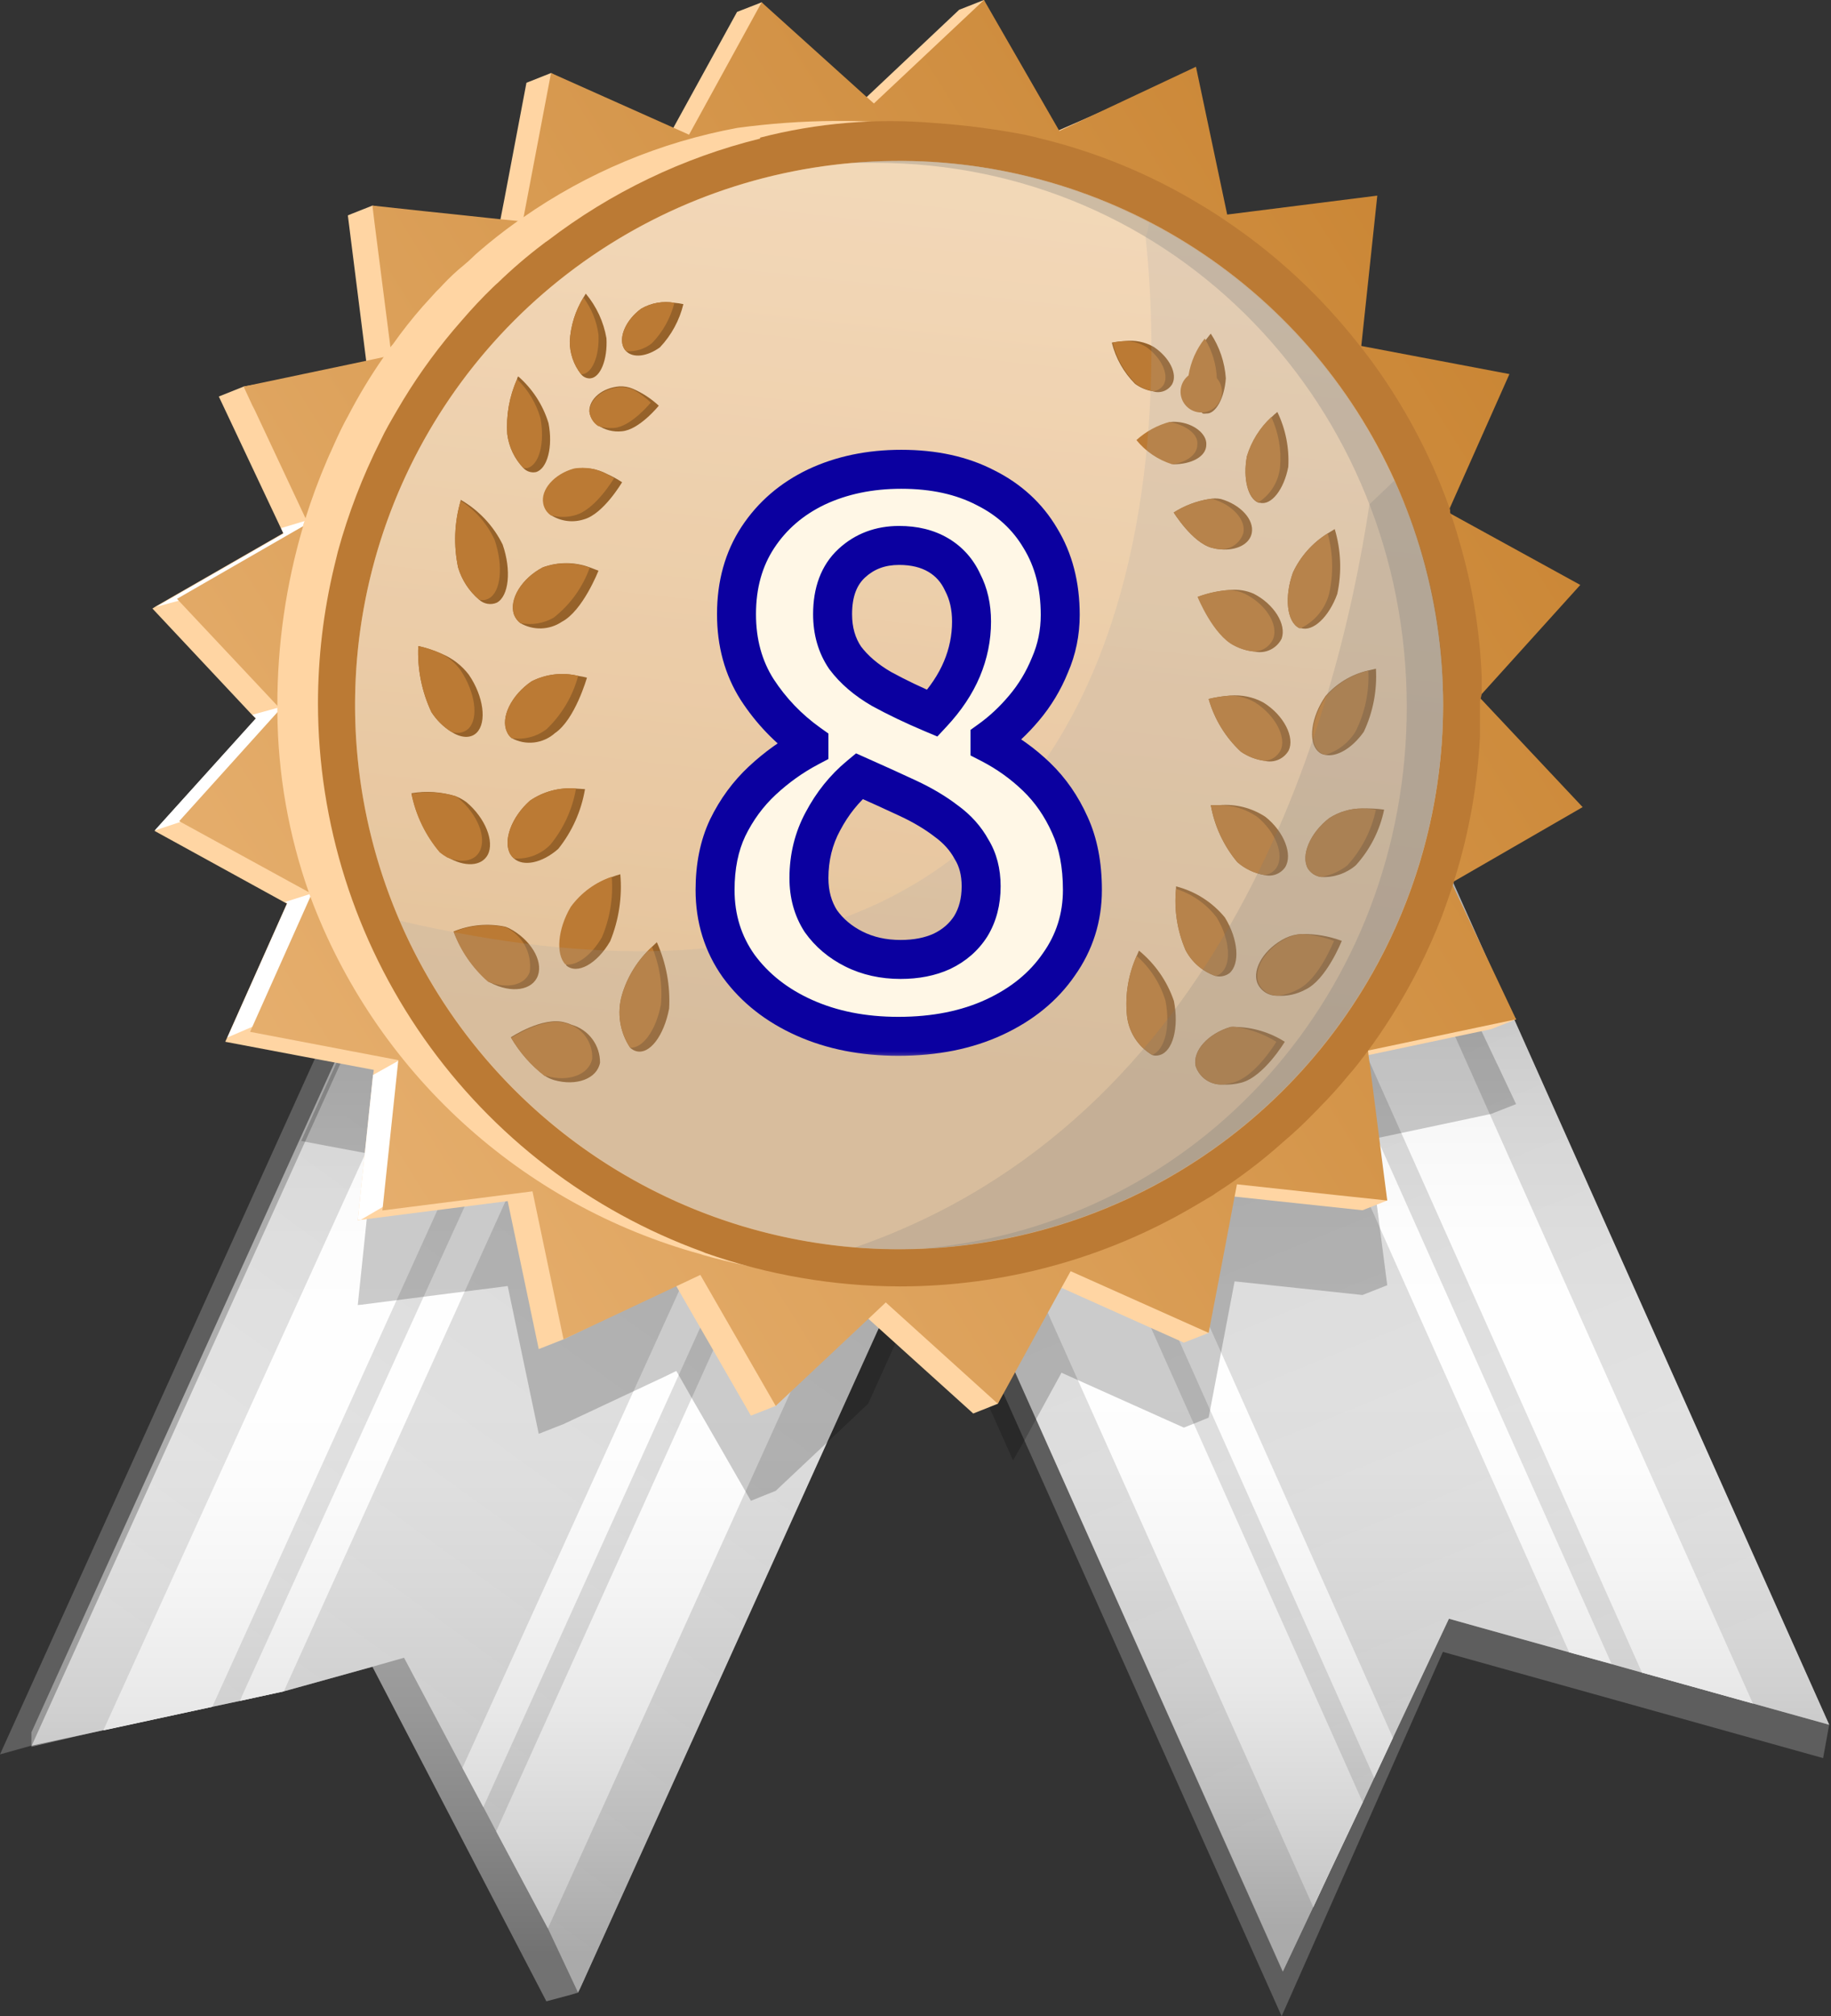
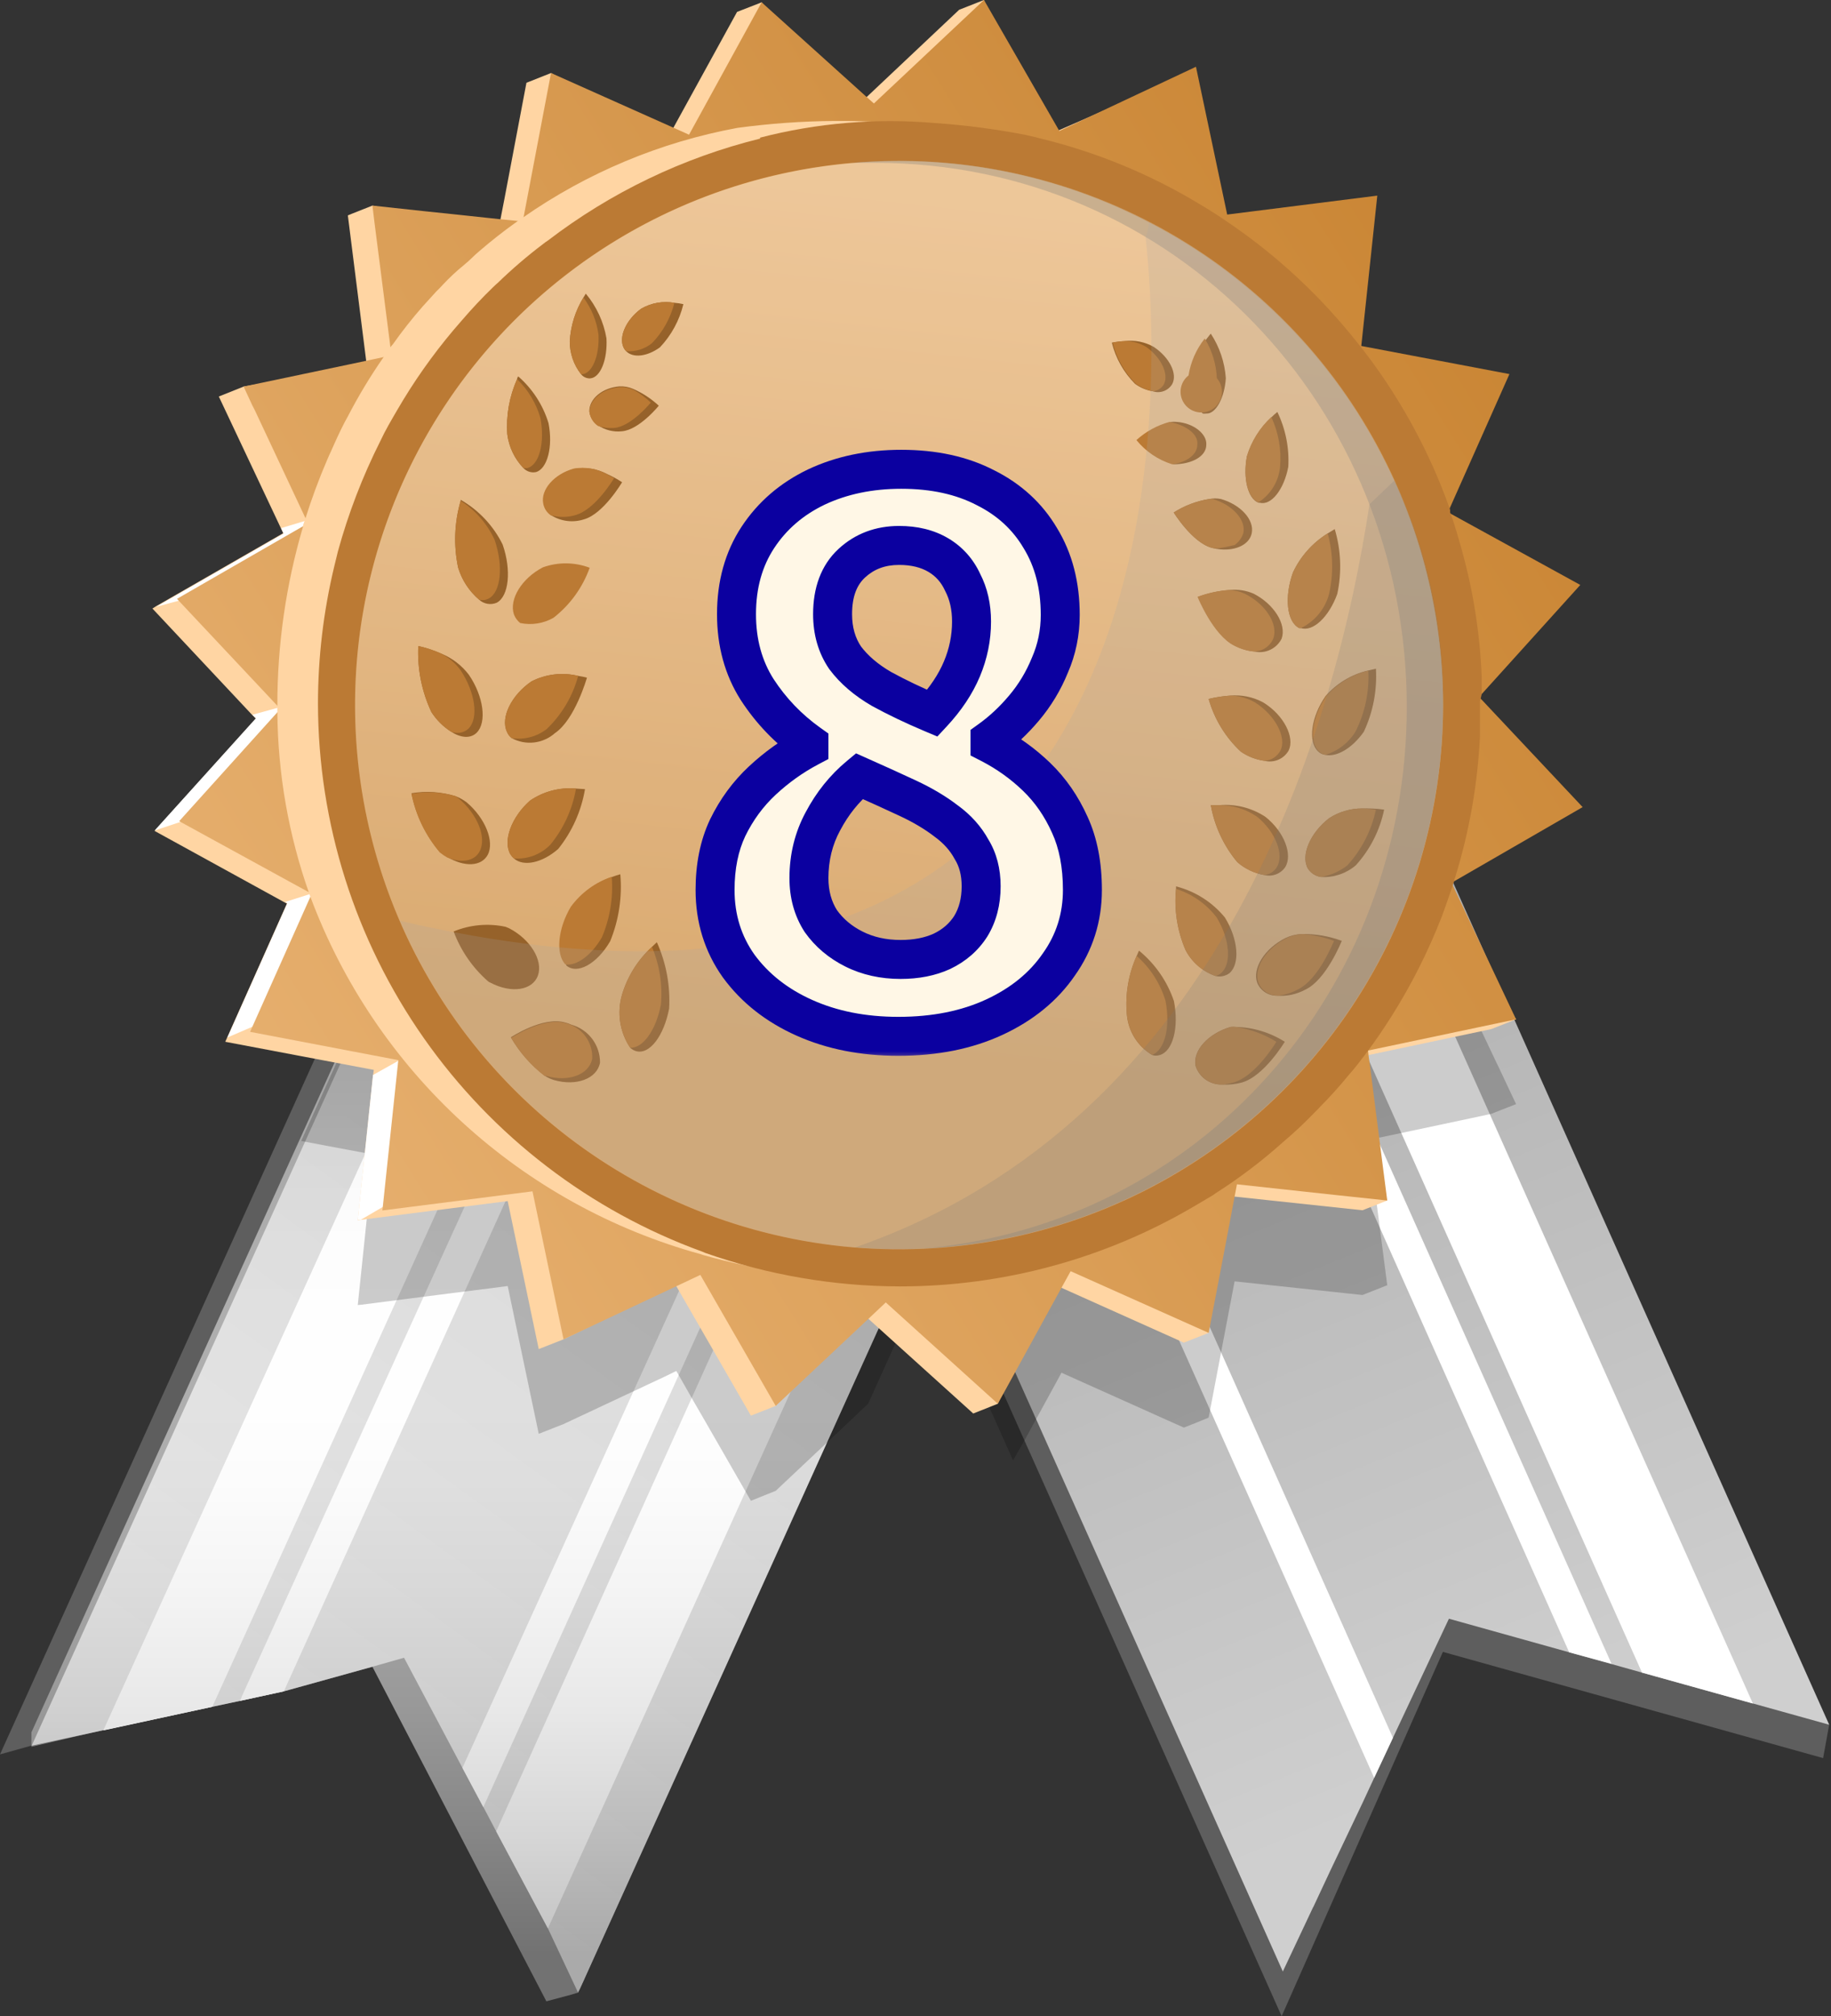
<svg xmlns="http://www.w3.org/2000/svg" width="109" height="120" viewBox="0 0 109 120" fill="none">
  <rect x="0" y="0" width="109" height="120" fill="#333333" stroke="none" />
  <g clip-path="url(#clip0_8_10760)">
    <path d="M65.525 46.212V46.224L65.293 46.735L62.76 52.754L61.04 56.81V56.821L60.436 58.262L59.192 61.179L58.135 63.677L55.718 69.29L34.709 117.954L34.511 118.384L34.419 118.593H34.407L34.023 118.709L32.524 119.105L22.171 99.199L22.159 99.188L17.023 100.385L14.397 100.989L12.736 101.372L6.193 102.883L1.894 103.882L1.871 103.894L0 104.417L23.74 51.976L29.712 38.775L32.989 31.524H33.001L34.058 32.001L34.372 32.14L37.66 33.639L42.46 35.801L43.773 36.393L45.597 37.218L56.229 42.029L58.042 42.842H58.054L59.158 43.342H59.169L60.215 43.818L60.227 43.83H60.238L62.248 44.736H62.26L63.968 45.503L65.525 46.212Z" fill="#5E5E5E" />
    <path d="M67.408 45.69L67.059 46.48L66.769 47.107L66.374 47.967L63.48 54.358V54.37L61.702 58.286V58.309L61.075 59.703L60.354 61.272L57.484 67.617L34.709 117.955L34.511 118.385L34.407 118.582L32.617 114.771L29.538 108.996L28.771 107.543L27.528 105.219L24.053 98.665L22.171 99.2L16.895 100.664L14.281 101.233L12.643 101.582L6.147 102.976L5.357 103.151L1.894 103.894V103.883L25.262 52.267H25.273L30.503 40.693L34.372 32.141L34.883 31.002L38.183 32.501L42.971 34.662L44.284 35.255L46.12 36.08L56.74 40.879L58.565 41.716L59.669 42.204H59.68L61.737 43.145H61.749L63.759 44.051H63.771L64.468 44.365L64.851 44.539L66.525 45.295L67.199 45.597L67.408 45.69Z" fill="url(#paint0_linear_8_10760)" />
    <path d="M42.971 34.662L42.459 35.801L12.735 101.373L12.712 101.419L12.642 101.582L6.158 102.988V102.965L6.193 102.895L37.66 33.64L38.183 32.501L42.971 34.662Z" fill="white" />
    <path d="M64.468 44.376L32.617 114.77L29.538 108.995L59.68 42.203L64.468 44.376Z" fill="white" />
    <path d="M58.565 41.704L28.771 107.555L27.528 105.219L56.752 40.891L58.565 41.704Z" fill="white" />
    <path d="M46.12 36.08L45.597 37.219L17.023 100.385V100.397L16.895 100.664L14.281 101.233L14.374 101.036L14.385 100.989L43.772 36.394L44.284 35.255L46.12 36.08Z" fill="white" />
    <path style="mix-blend-mode:multiply" opacity="0.5" d="M67.384 44.9L67.198 45.597L66.989 46.34L66.769 47.107L66.373 47.967L63.48 54.358V54.37L61.702 58.286V58.309L61.075 59.703L60.354 61.272L57.496 67.605L57.484 67.617L34.709 117.955L34.511 118.385L34.418 118.594H34.407L34.023 118.71L32.524 119.117V119.105L22.171 99.2L16.895 100.664L14.281 101.234L12.642 101.582L6.147 102.977L5.357 103.151L1.871 103.964V103.104L24.913 52.197L34.058 32.001L34.86 30.212L62.62 42.75L64.421 43.563L64.642 43.656L66.083 44.319L67.384 44.9Z" fill="url(#paint1_linear_8_10760)" />
    <path d="M108.891 102.651L108.531 104.638L85.895 98.316L76.297 119.999L54.556 71.346L49.513 60.063L48.874 58.622L48.827 58.529L47.758 56.124L44.9 49.721L44.226 48.222L44.156 48.048L44.342 47.955L45.19 47.572H45.202L46.027 47.2L48.142 46.247L50.687 45.097H50.698H50.71L52.197 44.411H52.209L52.929 44.086L53.08 44.016L54.033 43.586L55.869 42.761L66.49 37.962L68.314 37.137L69.639 36.544L74.415 34.383L76.68 33.36L80.689 41.994L83.35 47.711L83.42 47.85L84.478 50.151L108.891 102.651Z" fill="#5E5E5E" />
    <path d="M108.891 102.651L104.348 101.385H104.336L97.748 99.549L95.923 99.037L93.413 98.34L86.255 96.342L82.921 103.43L81.805 105.812L81.131 107.264L79.191 111.343L78.18 113.504L78.168 113.516L76.367 117.339L58.867 78.168L55.265 70.104L51.488 61.679L50.14 58.669V58.658L49.478 57.182V57.17L49.443 57.089V57.078L48.386 54.73L45.527 48.328V48.316L45.19 47.572L44.853 46.829V46.817L44.516 46.062H44.528L45.376 45.678L45.388 45.667L47.061 44.923L47.468 44.737L48.665 44.191H48.676L50.175 43.505H50.187L51.058 43.11L52.244 42.564L53.359 42.076L55.195 41.239L65.816 36.44L67.64 35.627V35.615L68.965 35.023L73.741 32.873L77.052 31.374L81.584 41.483L81.875 42.157L108.891 102.651Z" fill="url(#paint2_linear_8_10760)" />
    <path d="M104.348 101.385H104.336L97.748 99.549L76.576 52.093L69.639 36.545L68.965 35.023L73.741 32.861V32.873L74.415 34.383L81.84 50.977L104.348 101.385Z" fill="white" />
-     <path d="M81.119 107.264L79.191 111.342L78.18 113.504L57.205 66.559L51.918 54.718L51.198 53.114L51.175 53.045L50.175 50.79L48.142 46.247L47.468 44.736L48.665 44.19H48.676L50.175 43.505H50.187L51.058 43.11L52.244 42.563L52.859 43.923L52.929 44.086L53.289 44.899L54.812 48.327L64.096 69.115L81.119 107.264Z" fill="white" />
    <path d="M82.921 103.43L81.805 105.812L65.433 69.116L55.498 46.84L55.428 46.701L54.963 45.655L54.521 44.679L54.033 43.587L53.359 42.076L55.195 41.239L55.869 42.761L66.583 66.792L82.921 103.43Z" fill="white" />
    <path d="M95.935 99.026L93.413 98.34L76.739 60.959L66.49 37.962L65.816 36.44L67.64 35.615V35.627L68.314 37.138L75.972 54.277L95.935 99.026Z" fill="white" />
-     <path style="mix-blend-mode:multiply" opacity="0.5" d="M108.891 102.651L104.348 101.385H104.336L97.748 99.549L95.923 99.037L93.413 98.34L88.149 96.876L86.255 96.342L82.92 103.43L81.805 105.812L81.119 107.264L79.19 111.343L78.18 113.504L78.168 113.516L76.367 117.339L76.355 117.351L58.867 78.168L55.265 70.104L51.488 61.679L50.14 58.646L49.478 57.182V57.17L49.443 57.089V57.078L48.397 54.719L45.527 48.316L45.202 47.572L44.853 46.817L44.528 46.062L45.376 45.678L45.388 45.667L47.061 44.923L47.468 44.737L48.665 44.191H48.676L50.175 43.505H50.187L51.058 43.11L52.243 42.564L53.359 42.076L55.195 41.239L65.816 36.44L67.64 35.627V35.615L68.965 35.023L73.741 32.873V32.861L77.052 31.374L81.573 41.495L108.891 102.651Z" fill="url(#paint3_linear_8_10760)" />
    <path opacity="0.2" d="M90.252 65.712L90.229 65.723L88.777 66.293L87.591 66.548L82.328 67.664L81.468 67.838L81.723 69.848L82.583 76.495L82.49 76.53L81.108 77.076L73.496 76.263L72.334 82.363L71.951 84.373L71.184 84.687L70.475 84.966L69.848 84.687L63.19 81.701L62.957 82.131L61.017 85.675L60.308 86.918L55.265 75.635L54.544 77.204L51.686 83.537L51.674 83.548L49.908 85.222L49.733 85.384L46.178 88.731L45.713 88.917L44.702 89.324L41.948 84.536L41.181 83.211L40.263 81.596L39.52 81.957L33.547 84.757L32.071 85.338L30.224 76.541L29.143 76.681L26.749 76.983L25.111 77.192L21.474 77.657L21.299 77.669L21.962 71.324L22.206 69.058L22.252 68.721L19.463 68.198H19.452L19.103 68.129L17.929 67.908L23.902 54.708L27.179 47.457H27.191L28.248 47.933L29.05 46.144L56.81 58.682L57.995 58.135L59.111 57.647L60.947 56.811L71.567 52.012L73.392 51.187L74.716 50.594L79.492 48.433L82.804 46.945L87.336 57.055L87.324 57.066L86.627 57.462L86.441 57.566L86.418 57.578L86.511 57.81L89.102 63.283L89.172 63.422L90.252 65.712Z" fill="black" />
    <path d="M85.907 54.475L90.252 60.668L88.777 61.249L81.468 62.795L81.247 62.841L81.049 62.876L79.969 63.108L80.271 64.073L81.909 69.29L82.583 71.451L81.108 72.032L80.248 71.94L73.496 71.219L72.358 71.103L72.16 71.08V71.242L72.114 73.055L71.951 79.33L70.475 79.911L63.189 76.646L62.271 76.239L59.401 83.548L57.937 84.129L51.697 78.493L51.256 78.098L46.178 83.676L44.702 84.257L40.263 76.553L40.217 76.46L33.547 79.713L32.071 80.294L30.223 71.486L21.474 72.602L21.299 72.625L22.206 64.003L22.252 63.678L13.409 62.004L13.514 61.772L17.081 53.778L16.942 53.708L9.203 49.455L15.234 42.773L15.024 42.564L9.075 36.22L9.273 36.092L16.86 31.734L16.709 31.409L13.026 23.6L14.502 23.008L20.962 21.892L21.834 21.741L21.799 21.474L20.707 12.817L20.997 12.701L22.171 12.236L25.552 12.933L29.654 13.77L29.793 13.049L30.026 11.852L31.339 4.927L32.803 4.346L39.543 8.599L40.089 7.6L43.877 0.709L45.341 0.139L50.559 6.751L51.593 5.775L57.1 0.581L58.576 0L61.528 8.204L61.597 8.39L61.842 8.285L63.038 7.751L64.793 6.984L69.65 4.846L71.323 12.189L71.591 13.351L72.892 13.189L80.515 12.224L79.76 19.278L79.562 21.16L81.572 21.544L88.405 22.845L85.686 28.911L84.721 31.06L86.825 32.211L92.611 35.395L88.172 40.298L86.581 42.065L88.172 43.761L92.739 48.63L86.72 52.081L84.942 53.103L85.907 54.475Z" fill="#FFD5A3" />
    <g style="mix-blend-mode:soft-light">
      <path d="M29.759 62.597L23.798 71.242L21.474 72.602H21.299L22.206 63.98L24.925 62.458L15.861 60.749L13.537 61.749L17.105 53.754L16.965 53.684L19.498 52.883L11.852 48.548L9.203 49.431L15.234 42.75L15.024 42.541L17.639 41.82L18.174 39.496L11.62 35.487L9.296 36.115L16.884 31.757L16.733 31.432L18.859 30.793C18.859 30.793 23.217 38.497 22.984 38.799C22.752 39.101 29.759 62.597 29.759 62.597Z" fill="white" />
    </g>
    <path d="M81.445 62.574L81.468 62.795L81.549 63.376L82.362 69.743L82.583 71.451L79.423 71.115L73.636 70.487L73.496 71.219L72.985 73.927L71.951 79.33L63.736 75.658L63.189 76.646L59.401 83.548L52.731 77.517L51.697 78.493L46.178 83.676L41.692 75.879L40.263 76.553L33.547 79.713L31.699 70.905L22.763 72.044L22.787 71.835L23.704 63.166L23.716 63.097L14.885 61.412L15.013 61.133L18.499 53.324L18.557 53.197L18.429 53.127L10.771 48.932L10.667 48.874L16.535 42.367L16.698 42.192L16.523 42.018L10.62 35.732L10.539 35.639L18.046 31.316L18.336 31.142L18.243 30.944L18.185 30.84L15.152 24.379L15.024 24.135L14.502 23.008L20.753 21.695L21.799 21.474L22.833 21.253L23.298 21.148L23.24 20.66L23.205 20.37L22.403 14.107L22.299 13.293L22.171 12.236L25.18 12.561L27.295 12.782L29.793 13.049L30.735 13.142L31.118 13.189L31.153 12.98L31.188 12.829L32.803 4.346L40.089 7.6L41.018 8.018L45.341 0.139L51.593 5.775L52.023 6.159L58.576 0L63.038 7.751L63.062 7.797L64.793 6.984L71.196 3.974L73.055 12.77L81.991 11.643L81.038 20.591L89.857 22.264L86.243 30.386L86.197 30.479L86.29 30.537L94.075 34.814L88.207 41.309L88.045 41.483L88.219 41.658L94.215 48.037L86.627 52.418L86.406 52.534L86.511 52.755L90.252 60.668L81.491 62.516H81.479L81.445 62.527V62.574Z" fill="url(#paint4_linear_8_10760)" />
    <path d="M85.012 42.065C85.051 47.454 83.892 52.784 81.619 57.67C81.448 58.042 81.262 58.43 81.061 58.832C80.86 59.235 80.627 59.654 80.364 60.087C80.352 60.126 80.332 60.161 80.306 60.192C80.097 60.552 79.887 60.901 79.667 61.249C79.446 61.598 79.237 61.912 79.004 62.249C78.537 62.949 78.033 63.624 77.494 64.271C77.284 64.526 77.087 64.77 76.866 65.014C75.35 66.782 73.639 68.373 71.765 69.755L71.033 70.278C65.393 74.135 58.703 76.164 51.871 76.088C48.497 76.087 45.138 75.622 41.89 74.705L41.716 74.647C36.434 73.193 31.574 70.507 27.534 66.808C23.493 63.109 20.389 58.504 18.476 53.371C18.447 53.307 18.424 53.241 18.406 53.173C17.183 49.716 16.543 46.08 16.512 42.413C16.506 42.297 16.506 42.181 16.512 42.065V41.995C16.506 38.396 17.019 34.815 18.034 31.363C18.034 31.2 18.127 31.049 18.173 30.886C18.543 29.703 18.974 28.539 19.463 27.4C19.545 27.214 19.614 27.04 19.707 26.854L19.893 26.436C20.149 25.866 20.428 25.274 20.718 24.762C21.343 23.556 22.045 22.392 22.821 21.276L23.228 20.684C23.279 20.615 23.333 20.549 23.391 20.486C23.944 19.704 24.537 18.952 25.169 18.232L25.982 17.337C26.122 17.209 26.249 17.07 26.354 16.954C26.749 16.535 27.167 16.14 27.597 15.792C28.027 15.443 28.213 15.211 28.538 14.944C29.22 14.355 29.929 13.797 30.665 13.27C30.816 13.166 30.955 13.05 31.118 12.957C34.947 10.281 39.306 8.458 43.9 7.611C47.754 7.088 51.659 7.061 55.52 7.53C57.359 7.731 59.151 8.242 60.819 9.041C61.045 9.169 61.299 9.243 61.559 9.257C61.819 9.272 62.079 9.225 62.318 9.122C68.086 11.273 73.182 14.914 77.087 19.673C77.107 19.699 77.131 19.722 77.157 19.743L77.563 20.265C79.629 22.92 81.308 25.854 82.548 28.98C84.185 33.148 85.02 37.587 85.012 42.065Z" fill="#FFD5A3" />
    <path d="M88.207 41.309C88.207 40.976 88.207 40.639 88.207 40.298C88.098 37.541 87.645 34.809 86.859 32.164C86.697 31.595 86.522 31.002 86.325 30.491C86.33 30.441 86.33 30.39 86.325 30.34C86.151 29.84 85.965 29.352 85.767 28.864C84.704 26.249 83.322 23.774 81.654 21.497C81.08 20.722 80.476 19.967 79.841 19.231C77.835 16.903 75.525 14.855 72.973 13.142C72.462 12.793 71.939 12.457 71.405 12.143C68.462 10.365 65.264 9.049 61.923 8.238L61.609 8.157L61.051 8.029C59.259 7.682 57.446 7.445 55.625 7.32C52.141 7.023 48.633 7.317 45.248 8.192V8.25C40.666 9.382 36.366 11.447 32.617 14.316C32.516 14.379 32.419 14.449 32.327 14.525C31.377 15.243 30.473 16.02 29.619 16.849C29.526 16.919 29.445 17.012 29.352 17.093C28.701 17.72 28.085 18.383 27.504 19.057L26.993 19.649C25.736 21.14 24.612 22.738 23.635 24.425C23.286 25.029 22.949 25.587 22.636 26.261C21.58 28.361 20.735 30.56 20.114 32.826C20.044 33.129 19.963 33.431 19.893 33.733C19.255 36.397 18.931 39.127 18.929 41.867C18.938 48.995 21.137 55.948 25.23 61.785C29.322 67.621 35.11 72.059 41.809 74.496L41.971 74.566C45.704 75.882 49.633 76.558 53.591 76.564C59.718 76.561 65.733 74.929 71.021 71.835L72.183 71.149L72.381 71.01C73.798 70.106 75.139 69.088 76.39 67.965C77.06 67.399 77.7 66.797 78.307 66.164C78.406 66.073 78.499 65.976 78.586 65.874C79.19 65.269 79.748 64.642 80.282 63.991L80.573 63.654C80.759 63.434 80.933 63.201 81.108 62.969L81.212 62.841C81.27 62.748 81.34 62.667 81.41 62.574C81.909 61.911 82.374 61.214 82.827 60.505C84.021 58.616 85.029 56.616 85.837 54.533C86.046 53.963 86.255 53.371 86.441 52.813C86.473 52.698 86.512 52.586 86.557 52.476C86.557 52.36 86.627 52.255 86.65 52.139C87.479 49.437 87.967 46.642 88.103 43.819C88.103 43.226 88.103 42.657 88.103 42.029V41.716C88.146 41.583 88.181 41.447 88.207 41.309Z" fill="#BB7A34" />
    <path d="M53.522 74.345C47.117 74.345 40.855 72.446 35.53 68.887C30.204 65.329 26.053 60.271 23.602 54.353C21.151 48.436 20.509 41.924 21.759 35.642C23.009 29.36 26.093 23.59 30.622 19.061C35.151 14.531 40.922 11.447 47.204 10.197C53.486 8.948 59.997 9.589 65.915 12.04C71.832 14.492 76.89 18.642 80.449 23.968C84.007 29.294 85.907 35.555 85.907 41.96C85.897 50.546 82.483 58.778 76.411 64.85C70.34 70.921 62.108 74.336 53.522 74.345Z" fill="url(#paint5_linear_8_10760)" />
-     <path style="mix-blend-mode:multiply" opacity="0.3" d="M53.522 74.345C47.117 74.345 40.855 72.446 35.53 68.887C30.204 65.329 26.053 60.271 23.602 54.353C21.151 48.436 20.509 41.924 21.759 35.642C23.009 29.36 26.093 23.59 30.622 19.061C35.151 14.531 40.922 11.447 47.204 10.197C53.486 8.948 59.997 9.589 65.915 12.04C71.832 14.492 76.89 18.642 80.449 23.968C84.007 29.294 85.907 35.555 85.907 41.96C85.897 50.546 82.483 58.778 76.411 64.85C70.34 70.921 62.108 74.336 53.522 74.345Z" fill="url(#paint6_linear_8_10760)" />
    <path style="mix-blend-mode:multiply" opacity="0.3" d="M85.907 41.972C85.907 48.377 84.007 54.638 80.449 59.964C76.89 65.29 71.832 69.441 65.915 71.892C59.997 74.343 53.486 74.984 47.204 73.735C40.922 72.485 35.151 69.401 30.622 64.872C26.093 60.343 23.009 54.572 21.759 48.29C20.509 42.008 21.151 35.496 23.602 29.579C26.053 23.661 30.204 18.603 35.53 15.045C40.855 11.486 47.117 9.587 53.522 9.587C58.578 9.586 63.563 10.781 68.07 13.073C73.424 15.77 77.926 19.898 81.075 25C84.224 30.102 85.896 35.977 85.907 41.972Z" fill="url(#paint7_linear_8_10760)" />
    <g style="mix-blend-mode:color-burn" opacity="0.3">
      <path d="M85.907 41.96C85.897 50.308 82.666 58.331 76.889 64.357C71.112 70.383 63.233 73.948 54.893 74.31C71.428 72.893 83.745 58.972 83.745 42.065C83.745 24.205 69.929 9.691 52.081 9.691H50.605C51.569 9.61 52.545 9.563 53.522 9.563C62.11 9.573 70.344 12.989 76.415 19.063C82.487 25.137 85.9 33.372 85.907 41.96Z" fill="#767676" />
    </g>
    <path d="M79.876 55.997C79.876 55.997 78.958 58.321 77.703 58.902C77.184 59.183 76.595 59.308 76.006 59.262C75.758 59.265 75.515 59.193 75.308 59.056C75.101 58.92 74.939 58.724 74.844 58.495C74.53 57.647 75.286 56.438 76.541 55.822C76.836 55.684 77.156 55.605 77.482 55.59C78.298 55.575 79.11 55.713 79.876 55.997Z" fill="#96622A" />
    <path d="M73.183 57.926C73.065 58.011 72.93 58.07 72.788 58.098C72.646 58.126 72.499 58.123 72.358 58.089C71.592 57.82 70.957 57.272 70.58 56.555C70.083 55.407 69.887 54.151 70.01 52.906C70.013 52.856 70.013 52.805 70.01 52.755C71.151 53.046 72.168 53.693 72.915 54.602C73.717 55.892 73.833 57.38 73.183 57.926Z" fill="#96622A" />
    <path d="M76.483 62.004C76.483 62.004 75.24 64.073 73.915 64.433C73.536 64.534 73.144 64.573 72.753 64.549C72.405 64.561 72.063 64.46 71.778 64.261C71.493 64.062 71.281 63.776 71.173 63.445C70.987 62.539 71.916 61.516 73.253 61.121C73.353 61.109 73.454 61.109 73.555 61.121C74.593 61.141 75.606 61.447 76.483 62.004Z" fill="#96622A" />
    <path d="M69.034 62.795C68.891 62.841 68.737 62.841 68.593 62.795C68.168 62.543 67.809 62.194 67.546 61.775C67.284 61.357 67.124 60.882 67.082 60.389C66.973 59.197 67.174 57.996 67.663 56.904L67.803 56.578C68.763 57.363 69.484 58.402 69.883 59.576C70.197 61.168 69.813 62.586 69.034 62.795Z" fill="#96622A" />
    <path d="M82.398 48.188C82.142 49.423 81.56 50.566 80.713 51.5C80.142 51.988 79.406 52.238 78.656 52.197C78.492 52.178 78.335 52.122 78.197 52.033C78.058 51.945 77.941 51.826 77.854 51.686C77.424 50.907 77.994 49.571 79.121 48.699C79.705 48.319 80.387 48.117 81.085 48.118C81.523 48.104 81.963 48.127 82.398 48.188Z" fill="#96622A" />
    <path d="M76.506 51.616C76.372 51.809 76.182 51.957 75.962 52.04C75.743 52.123 75.503 52.137 75.274 52.081C74.676 51.978 74.117 51.713 73.659 51.314C72.846 50.34 72.301 49.17 72.079 47.921H72.497H72.579C73.549 47.836 74.52 48.081 75.332 48.618C76.448 49.501 76.971 50.872 76.506 51.616Z" fill="#96622A" />
    <path d="M79.609 35.348C79.109 36.731 78.156 37.614 77.447 37.382H77.343C76.599 37.01 76.448 35.534 76.971 34.07C77.42 33.111 78.139 32.304 79.039 31.746L79.457 31.49C79.832 32.743 79.884 34.07 79.609 35.348Z" fill="#96622A" />
    <path d="M76.297 38.01C76.151 38.301 75.912 38.536 75.616 38.675C75.321 38.814 74.988 38.85 74.67 38.776C74.264 38.737 73.869 38.618 73.508 38.428C72.253 37.812 71.323 35.523 71.323 35.523C71.928 35.298 72.562 35.161 73.206 35.116C73.693 35.065 74.186 35.141 74.635 35.337C75.832 35.953 76.599 37.15 76.297 38.01Z" fill="#96622A" />
    <path d="M81.189 43.552C80.492 44.54 79.562 45.086 78.865 44.923C78.71 44.9 78.567 44.826 78.458 44.714C77.854 44.133 78.052 42.657 78.912 41.426C79.567 40.675 80.44 40.147 81.41 39.915L81.909 39.799C81.986 41.09 81.738 42.381 81.189 43.552Z" fill="#96622A" />
    <path d="M76.715 44.667C76.577 44.911 76.362 45.104 76.104 45.215C75.846 45.326 75.559 45.35 75.286 45.283C74.777 45.216 74.291 45.029 73.868 44.737C72.955 43.886 72.292 42.801 71.951 41.599C72.371 41.497 72.798 41.431 73.229 41.402C73.913 41.34 74.601 41.481 75.205 41.809C76.448 42.576 77.087 43.9 76.715 44.667Z" fill="#96622A" />
    <path d="M76.692 27.783C76.436 29.142 75.669 30.107 74.995 29.921H74.914C74.287 29.677 73.984 28.48 74.228 27.167C74.498 26.277 74.999 25.475 75.681 24.843C75.795 24.727 75.915 24.619 76.041 24.518C76.532 25.533 76.756 26.657 76.692 27.783Z" fill="#96622A" />
    <path d="M74.519 31.722C74.391 32.396 73.601 32.779 72.66 32.698C72.483 32.683 72.308 32.652 72.137 32.605C70.975 32.291 69.871 30.502 69.871 30.502C70.514 30.093 71.234 29.821 71.986 29.7C72.216 29.653 72.453 29.653 72.683 29.7C73.857 30.037 74.67 30.932 74.519 31.722Z" fill="#96622A" />
    <path d="M72.974 22.508C72.904 23.67 72.369 24.657 71.811 24.611C71.742 24.623 71.672 24.623 71.602 24.611C71.296 24.34 71.064 23.994 70.93 23.608C70.795 23.221 70.763 22.806 70.835 22.403C70.962 21.6 71.295 20.844 71.8 20.207C71.963 19.986 72.079 19.858 72.079 19.858C72.6 20.65 72.908 21.562 72.974 22.508Z" fill="#96622A" />
    <path d="M71.812 26.471C71.812 27.18 70.917 27.633 69.871 27.633C69.036 27.372 68.296 26.871 67.745 26.192C68.308 25.68 68.985 25.31 69.72 25.111C69.832 25.1 69.945 25.1 70.057 25.111C71.045 25.181 71.858 25.82 71.812 26.471Z" fill="#96622A" />
    <path d="M69.778 22.868C69.661 23.059 69.482 23.205 69.27 23.281C69.059 23.357 68.829 23.359 68.616 23.286C68.238 23.223 67.879 23.072 67.57 22.845C66.895 22.168 66.417 21.321 66.188 20.393C66.444 20.343 66.705 20.312 66.966 20.3C67.562 20.229 68.165 20.351 68.686 20.649C69.627 21.276 70.115 22.264 69.778 22.868Z" fill="#96622A" />
    <path d="M79.411 55.997C79.411 55.997 78.505 58.321 77.238 58.902C76.877 59.095 76.483 59.217 76.076 59.262C75.828 59.264 75.585 59.193 75.378 59.056C75.171 58.919 75.009 58.724 74.914 58.495C74.6 57.647 75.356 56.438 76.611 55.822C76.906 55.684 77.226 55.605 77.552 55.59C78.187 55.64 78.813 55.777 79.411 55.997Z" fill="#BB7A34" />
    <path d="M72.683 57.926C72.587 58.003 72.476 58.058 72.358 58.089C71.592 57.821 70.957 57.273 70.58 56.555C70.083 55.407 69.887 54.151 70.01 52.906C70.972 53.208 71.817 53.801 72.427 54.603C73.218 55.893 73.334 57.38 72.683 57.926Z" fill="#BB7A34" />
    <path d="M75.983 62.004C75.983 62.004 74.751 64.073 73.415 64.433C73.201 64.488 72.984 64.526 72.764 64.549C72.417 64.561 72.075 64.46 71.79 64.261C71.505 64.062 71.292 63.776 71.184 63.445C70.998 62.539 71.928 61.516 73.264 61.121C73.364 61.109 73.466 61.109 73.566 61.121C74.424 61.248 75.246 61.548 75.983 62.004Z" fill="#BB7A34" />
    <path d="M68.593 62.783C68.168 62.531 67.809 62.182 67.546 61.763C67.284 61.345 67.124 60.87 67.082 60.378C66.973 59.185 67.174 57.984 67.663 56.892C68.474 57.605 69.069 58.531 69.383 59.564C69.685 61.133 69.337 62.492 68.593 62.783Z" fill="#BB7A34" />
    <path d="M81.909 48.188C81.648 49.423 81.062 50.566 80.213 51.5C79.76 51.857 79.225 52.097 78.656 52.197C78.492 52.178 78.335 52.121 78.197 52.033C78.058 51.944 77.941 51.826 77.854 51.685C77.424 50.907 77.994 49.571 79.121 48.699C79.705 48.319 80.387 48.117 81.085 48.118C81.361 48.123 81.636 48.146 81.909 48.188Z" fill="#BB7A34" />
    <path d="M76.006 51.616C75.928 51.744 75.821 51.853 75.694 51.933C75.567 52.014 75.424 52.065 75.274 52.081C74.676 51.978 74.117 51.713 73.659 51.314C72.846 50.34 72.301 49.17 72.079 47.921H72.497H72.579C73.388 47.912 74.18 48.155 74.844 48.618C75.925 49.502 76.471 50.873 76.006 51.616Z" fill="#BB7A34" />
    <path d="M79.121 35.348C79.004 35.788 78.794 36.197 78.506 36.548C78.217 36.898 77.856 37.183 77.447 37.382H77.343C76.599 37.01 76.448 35.534 76.971 34.07C77.42 33.111 78.139 32.304 79.039 31.746C79.362 32.922 79.39 34.159 79.121 35.348Z" fill="#BB7A34" />
    <path d="M75.797 38.009C75.701 38.237 75.539 38.431 75.332 38.568C75.126 38.705 74.883 38.777 74.635 38.776C74.229 38.736 73.834 38.617 73.473 38.427C72.218 37.811 71.289 35.522 71.289 35.522C71.894 35.297 72.527 35.16 73.171 35.115C73.493 35.124 73.809 35.199 74.101 35.336C75.344 35.952 76.111 37.149 75.797 38.009Z" fill="#BB7A34" />
    <path d="M80.689 43.552C80.283 44.21 79.651 44.697 78.912 44.923C78.757 44.9 78.614 44.826 78.505 44.714C77.901 44.133 78.098 42.657 78.958 41.426C79.614 40.675 80.487 40.147 81.456 39.915C81.522 41.173 81.258 42.427 80.689 43.552Z" fill="#BB7A34" />
    <path d="M76.227 44.668C76.135 44.842 76.001 44.989 75.836 45.097C75.672 45.205 75.482 45.269 75.286 45.283C74.777 45.217 74.291 45.029 73.868 44.737C72.955 43.886 72.292 42.801 71.951 41.6C72.371 41.497 72.798 41.431 73.229 41.402C73.752 41.406 74.265 41.547 74.717 41.809C75.925 42.576 76.611 43.901 76.227 44.668Z" fill="#BB7A34" />
    <path d="M76.204 27.783C76.164 28.211 76.027 28.623 75.803 28.99C75.58 29.356 75.276 29.667 74.914 29.898C74.287 29.654 73.984 28.457 74.228 27.144C74.498 26.255 74.999 25.452 75.681 24.82C76.112 25.745 76.293 26.767 76.204 27.783Z" fill="#BB7A34" />
-     <path d="M74.019 31.722C73.929 32.01 73.748 32.261 73.502 32.437C73.257 32.613 72.962 32.705 72.66 32.698C72.483 32.683 72.308 32.652 72.137 32.605C70.975 32.291 69.871 30.502 69.871 30.502C70.514 30.093 71.234 29.82 71.986 29.7H72.195C73.357 30.037 74.182 30.932 74.019 31.722Z" fill="#BB7A34" />
+     <path d="M74.019 31.722C73.929 32.01 73.748 32.261 73.502 32.437C72.483 32.683 72.308 32.652 72.137 32.605C70.975 32.291 69.871 30.502 69.871 30.502C70.514 30.093 71.234 29.82 71.986 29.7H72.195C73.357 30.037 74.182 30.932 74.019 31.722Z" fill="#BB7A34" />
    <path d="M72.439 22.508C72.601 22.694 72.704 22.924 72.734 23.169C72.763 23.414 72.719 23.662 72.606 23.881C72.493 24.1 72.317 24.281 72.101 24.399C71.885 24.517 71.638 24.567 71.392 24.544C71.147 24.52 70.914 24.423 70.725 24.266C70.535 24.108 70.397 23.898 70.328 23.661C70.259 23.424 70.263 23.172 70.339 22.938C70.415 22.703 70.56 22.497 70.754 22.346C70.881 21.543 71.213 20.786 71.719 20.149C72.156 20.862 72.403 21.674 72.439 22.508Z" fill="#BB7A34" />
    <path d="M71.277 26.471C71.277 27.075 70.603 27.528 69.778 27.633C68.943 27.372 68.203 26.871 67.651 26.192C68.215 25.68 68.892 25.31 69.627 25.111C70.626 25.309 71.358 25.855 71.277 26.471Z" fill="#BB7A34" />
    <path d="M69.29 22.868C69.226 22.982 69.135 23.079 69.026 23.152C68.917 23.224 68.793 23.27 68.663 23.286C68.284 23.223 67.926 23.072 67.617 22.845C66.942 22.168 66.464 21.32 66.234 20.393C66.491 20.343 66.751 20.312 67.013 20.3C67.443 20.305 67.865 20.425 68.233 20.648C69.127 21.276 69.592 22.264 69.29 22.868Z" fill="#BB7A34" />
    <path d="M32.025 58.054C31.711 58.948 30.444 59.146 29.189 58.484C29.138 58.465 29.091 58.438 29.05 58.402C28.134 57.599 27.431 56.581 27.005 55.439C27.983 55.035 29.061 54.938 30.096 55.16L30.316 55.253C31.571 55.904 32.338 57.159 32.025 58.054Z" fill="#96622A" />
    <path d="M36.324 56.02C35.534 57.379 34.36 58.019 33.709 57.461V57.403C33.117 56.798 33.245 55.288 34.023 53.975C34.631 53.139 35.484 52.514 36.463 52.185C36.616 52.127 36.771 52.077 36.928 52.034C37.047 53.392 36.84 54.758 36.324 56.02Z" fill="#96622A" />
    <path d="M35.72 63.248C35.545 64.201 34.314 64.666 32.977 64.282C32.77 64.221 32.574 64.126 32.397 64.004C31.593 63.384 30.918 62.615 30.409 61.738C30.409 61.738 32.315 60.471 33.64 60.855C33.775 60.889 33.908 60.936 34.035 60.994C34.524 61.134 34.953 61.43 35.257 61.837C35.562 62.244 35.724 62.74 35.72 63.248Z" fill="#96622A" />
    <path d="M39.834 60.029C39.52 61.656 38.672 62.783 37.87 62.562C37.733 62.525 37.609 62.453 37.51 62.353C37.207 61.898 37.007 61.383 36.922 60.844C36.838 60.304 36.872 59.752 37.022 59.227C37.344 58.125 37.964 57.132 38.811 56.357L39.102 56.078C39.66 57.317 39.911 58.672 39.834 60.029Z" fill="#96622A" />
    <path d="M29.038 50.873C28.655 51.582 27.644 51.617 26.621 51.001C26.466 50.912 26.319 50.811 26.18 50.699C25.331 49.699 24.751 48.499 24.495 47.213C25.372 47.065 26.271 47.125 27.121 47.387C27.353 47.477 27.572 47.598 27.772 47.747C28.899 48.7 29.445 50.094 29.038 50.873Z" fill="#96622A" />
    <path d="M34.825 46.968C34.606 48.27 34.058 49.493 33.233 50.524C32.269 51.372 31.153 51.593 30.595 51.093C30.514 51.023 30.443 50.941 30.386 50.849C29.921 50.059 30.444 48.63 31.548 47.654C32.348 47.105 33.313 46.851 34.279 46.933L34.825 46.968Z" fill="#96622A" />
    <path d="M29.573 35.871C29.398 35.947 29.204 35.969 29.016 35.936C28.828 35.903 28.654 35.816 28.515 35.685C27.927 35.182 27.495 34.521 27.272 33.779C26.995 32.462 27.047 31.097 27.423 29.805C27.426 29.786 27.426 29.766 27.423 29.747C28.502 30.366 29.372 31.292 29.922 32.408C30.456 33.942 30.293 35.487 29.573 35.871Z" fill="#96622A" />
-     <path d="M35.627 33.966C35.627 33.966 34.697 36.359 33.442 37.01C33.078 37.254 32.653 37.39 32.215 37.402C31.777 37.414 31.344 37.303 30.967 37.08C30.798 36.947 30.67 36.77 30.595 36.569C30.293 35.674 31.06 34.419 32.315 33.768C33.215 33.435 34.204 33.435 35.104 33.768L35.627 33.966Z" fill="#96622A" />
    <path d="M28.376 43.611C28.004 43.971 27.435 43.924 26.842 43.541C26.376 43.241 25.98 42.845 25.68 42.379C25.105 41.152 24.838 39.804 24.901 38.451C25.373 38.554 25.832 38.706 26.273 38.904C26.921 39.169 27.487 39.602 27.911 40.159C28.794 41.449 28.992 42.995 28.376 43.611Z" fill="#96622A" />
    <path d="M34.941 40.333C34.941 40.333 34.233 42.831 33.036 43.633C32.69 43.941 32.259 44.135 31.799 44.189C31.34 44.243 30.875 44.154 30.468 43.935C30.337 43.837 30.237 43.704 30.177 43.552C29.782 42.715 30.444 41.367 31.641 40.554C32.498 40.117 33.483 40.002 34.418 40.228C34.595 40.252 34.77 40.287 34.941 40.333Z" fill="#96622A" />
    <path d="M31.908 28.097C31.775 28.125 31.636 28.118 31.506 28.077C31.376 28.037 31.259 27.963 31.165 27.865C30.635 27.316 30.297 26.611 30.2 25.855C30.121 24.731 30.32 23.605 30.781 22.578C30.781 22.473 30.851 22.403 30.851 22.403C31.699 23.142 32.323 24.105 32.652 25.18C32.931 26.598 32.582 27.9 31.908 28.097Z" fill="#96622A" />
    <path d="M37.033 28.701C37.033 28.701 35.929 30.584 34.767 30.909C34.446 31.014 34.106 31.047 33.771 31.007C33.436 30.967 33.114 30.854 32.827 30.677C32.593 30.512 32.434 30.261 32.385 29.98C32.222 29.154 33.036 28.225 34.209 27.899C34.869 27.788 35.547 27.899 36.138 28.213C36.45 28.351 36.749 28.514 37.033 28.701Z" fill="#96622A" />
    <path d="M35.139 22.52C35.035 22.526 34.931 22.507 34.836 22.464C34.741 22.422 34.658 22.357 34.593 22.276C34.152 21.716 33.914 21.024 33.919 20.312C33.971 19.39 34.251 18.496 34.732 17.709L34.872 17.477C35.511 18.239 35.936 19.157 36.103 20.137C36.173 21.404 35.743 22.473 35.139 22.52Z" fill="#96622A" />
    <path d="M39.218 24.146C39.218 24.146 38.056 25.587 37.021 25.669C36.517 25.724 36.01 25.596 35.592 25.308C35.451 25.215 35.332 25.091 35.244 24.947C35.156 24.802 35.1 24.64 35.081 24.472C35.081 23.74 35.848 23.077 36.882 22.996C37.161 22.984 37.439 23.035 37.695 23.147C38.255 23.393 38.769 23.731 39.218 24.146Z" fill="#96622A" />
    <path d="M40.682 18.103C40.448 19.066 39.968 19.951 39.287 20.672C38.52 21.229 37.684 21.322 37.277 20.904C37.214 20.844 37.163 20.773 37.126 20.695C36.812 20.056 37.277 19.021 38.172 18.371C38.769 18.027 39.468 17.904 40.147 18.022C40.327 18.034 40.506 18.062 40.682 18.103Z" fill="#96622A" />
-     <path d="M31.536 57.845C31.258 58.647 30.177 58.879 29.05 58.426C28.134 57.622 27.431 56.604 27.005 55.463C27.983 55.059 29.061 54.962 30.096 55.184C30.587 55.417 30.991 55.801 31.25 56.279C31.509 56.758 31.609 57.306 31.536 57.845Z" fill="#BB7A34" />
    <path d="M35.836 55.776C35.209 56.868 34.325 57.496 33.663 57.403C33.071 56.799 33.198 55.288 33.977 53.975C34.585 53.14 35.438 52.514 36.417 52.185C36.514 53.412 36.315 54.643 35.836 55.776Z" fill="#BB7A34" />
    <path d="M35.255 63.004C35.081 63.956 33.849 64.421 32.525 64.038H32.42C31.617 63.419 30.942 62.649 30.433 61.772C30.433 61.772 32.339 60.505 33.663 60.889C33.799 60.923 33.931 60.97 34.058 61.028C34.431 61.202 34.743 61.483 34.956 61.834C35.169 62.186 35.273 62.593 35.255 63.004Z" fill="#BB7A34" />
    <path d="M39.346 59.785C39.055 61.319 38.253 62.423 37.51 62.353C37.207 61.899 37.007 61.384 36.922 60.844C36.838 60.304 36.872 59.753 37.022 59.228C37.344 58.125 37.964 57.133 38.811 56.357C39.266 57.439 39.45 58.616 39.346 59.785Z" fill="#BB7A34" />
    <path d="M28.55 50.675C28.236 51.267 27.458 51.384 26.621 51.035C26.466 50.946 26.319 50.845 26.18 50.733C25.331 49.733 24.751 48.533 24.495 47.247C25.369 47.088 26.268 47.136 27.121 47.386L27.284 47.503C28.422 48.455 28.992 49.85 28.55 50.675Z" fill="#BB7A34" />
    <path d="M34.29 46.933C34.079 48.163 33.55 49.317 32.757 50.28C32.477 50.564 32.139 50.785 31.766 50.925C31.392 51.066 30.993 51.123 30.595 51.093C30.514 51.023 30.443 50.941 30.386 50.849C29.921 50.059 30.444 48.63 31.548 47.654C32.351 47.102 33.32 46.848 34.29 46.933Z" fill="#BB7A34" />
    <path d="M29.085 35.627C28.998 35.674 28.904 35.703 28.806 35.713C28.708 35.723 28.61 35.714 28.515 35.685C27.927 35.183 27.495 34.521 27.272 33.78C26.995 32.463 27.047 31.098 27.423 29.806C28.305 30.372 29.006 31.178 29.445 32.13C29.98 33.698 29.817 35.255 29.085 35.627Z" fill="#BB7A34" />
    <path d="M35.104 33.792C34.683 34.967 33.938 35.998 32.954 36.766C32.353 37.111 31.646 37.223 30.967 37.08C30.798 36.947 30.67 36.77 30.595 36.569C30.293 35.674 31.06 34.419 32.315 33.768C33.218 33.443 34.207 33.451 35.104 33.792Z" fill="#BB7A34" />
    <path d="M27.888 43.367C27.75 43.495 27.577 43.579 27.391 43.61C27.205 43.641 27.014 43.617 26.842 43.541C26.376 43.241 25.98 42.845 25.68 42.379C25.105 41.152 24.838 39.804 24.901 38.451C25.373 38.554 25.832 38.706 26.273 38.904C26.734 39.145 27.132 39.492 27.435 39.915C28.283 41.205 28.515 42.739 27.888 43.367Z" fill="#BB7A34" />
    <path d="M34.418 40.228C34.095 41.433 33.448 42.526 32.548 43.389C32.256 43.615 31.921 43.781 31.563 43.874C31.206 43.968 30.833 43.989 30.468 43.935C30.337 43.837 30.237 43.704 30.177 43.552C29.782 42.715 30.444 41.367 31.641 40.554C32.498 40.117 33.483 40.002 34.418 40.228Z" fill="#BB7A34" />
    <path d="M31.42 27.854C31.336 27.871 31.249 27.871 31.165 27.854C30.635 27.305 30.297 26.6 30.2 25.843C30.121 24.72 30.32 23.594 30.781 22.566C31.442 23.205 31.923 24.007 32.175 24.89C32.443 26.355 32.106 27.633 31.42 27.854Z" fill="#BB7A34" />
    <path d="M36.556 28.457C36.556 28.457 35.453 30.34 34.232 30.665C33.757 30.799 33.255 30.799 32.78 30.665C32.546 30.5 32.388 30.25 32.338 29.968C32.176 29.143 32.989 28.213 34.163 27.888C34.823 27.777 35.501 27.887 36.092 28.201L36.556 28.457Z" fill="#BB7A34" />
    <path d="M34.651 22.276H34.593C34.152 21.716 33.914 21.024 33.919 20.312C33.971 19.39 34.251 18.496 34.732 17.709C35.211 18.354 35.519 19.109 35.627 19.905C35.697 21.172 35.255 22.229 34.651 22.276Z" fill="#BB7A34" />
    <path d="M38.741 23.961C38.741 23.961 37.579 25.39 36.556 25.471C36.234 25.495 35.91 25.455 35.603 25.355C35.462 25.261 35.343 25.138 35.255 24.993C35.167 24.849 35.111 24.687 35.092 24.518C35.092 23.787 35.859 23.124 36.893 23.043C37.172 23.031 37.45 23.082 37.706 23.194C38.082 23.405 38.43 23.663 38.741 23.961Z" fill="#BB7A34" />
    <path d="M40.147 18.022C39.921 18.927 39.46 19.757 38.811 20.427C38.378 20.774 37.83 20.944 37.277 20.904C37.214 20.844 37.163 20.773 37.126 20.695C36.812 20.056 37.277 19.021 38.172 18.371C38.769 18.027 39.468 17.904 40.147 18.022Z" fill="#BB7A34" />
    <g style="mix-blend-mode:color-burn" opacity="0.2">
      <path d="M85.907 41.972C85.895 50.556 82.478 58.785 76.407 64.854C70.336 70.923 62.106 74.336 53.522 74.345C52.639 74.345 51.767 74.31 50.907 74.241C45.053 73.756 39.439 71.692 34.665 68.269C29.891 64.845 26.135 60.19 23.798 54.8C71.847 66.014 69.058 21.916 68.198 14.13C68.299 13.844 68.369 13.548 68.407 13.247C74.203 16.181 78.945 20.842 81.979 26.587C84.56 31.304 85.911 36.595 85.907 41.972Z" fill="#A6A6A6" />
    </g>
    <g style="mix-blend-mode:color-burn" opacity="0.2">
      <path d="M85.907 41.971C85.894 50.556 82.478 58.784 76.407 64.853C70.336 70.922 62.106 74.335 53.522 74.345C52.639 74.345 51.767 74.31 50.907 74.24C72.869 66.629 79.516 43.226 81.526 30.014L83.013 28.597C84.986 32.776 85.975 37.351 85.907 41.971Z" fill="#767676" />
    </g>
    <mask id="path-87-outside-1_8_10760" maskUnits="userSpaceOnUse" x="40.5" y="26.064" width="26" height="37" fill="black">
      <rect fill="white" x="40.5" y="26.064" width="26" height="37" />
      <path d="M53.48 61.679C51.397 61.679 49.535 61.313 47.892 60.58C46.249 59.846 44.944 58.819 43.976 57.499C43.037 56.179 42.568 54.669 42.568 52.968C42.568 51.559 42.817 50.328 43.316 49.272C43.844 48.186 44.533 47.248 45.384 46.456C46.235 45.663 47.159 45.004 48.156 44.475V44.255C46.924 43.376 45.897 42.305 45.076 41.044C44.255 39.753 43.844 38.257 43.844 36.556C43.844 34.795 44.269 33.27 45.12 31.98C45.971 30.689 47.129 29.692 48.596 28.988C50.092 28.284 51.779 27.931 53.656 27.931C55.592 27.931 57.264 28.298 58.672 29.032C60.08 29.735 61.165 30.733 61.928 32.023C62.72 33.314 63.116 34.84 63.116 36.599C63.116 37.656 62.911 38.653 62.5 39.592C62.119 40.53 61.605 41.381 60.96 42.144C60.344 42.877 59.669 43.508 58.936 44.035V44.255C59.963 44.783 60.887 45.444 61.708 46.236C62.529 47.028 63.189 47.981 63.688 49.096C64.187 50.181 64.436 51.471 64.436 52.968C64.436 54.61 63.967 56.092 63.028 57.411C62.119 58.731 60.843 59.773 59.2 60.535C57.557 61.298 55.651 61.679 53.48 61.679ZM55.504 42.452C56.296 41.601 56.883 40.721 57.264 39.812C57.645 38.902 57.836 37.964 57.836 36.995C57.836 36.115 57.66 35.338 57.308 34.663C56.985 33.959 56.501 33.417 55.856 33.035C55.211 32.654 54.433 32.464 53.524 32.464C52.409 32.464 51.471 32.816 50.708 33.52C49.945 34.224 49.564 35.236 49.564 36.556C49.564 37.553 49.813 38.418 50.312 39.151C50.84 39.855 51.559 40.471 52.468 40.999C53.377 41.498 54.389 41.982 55.504 42.452ZM53.612 57.103C54.551 57.103 55.372 56.942 56.076 56.62C56.809 56.267 57.381 55.769 57.792 55.123C58.203 54.449 58.408 53.657 58.408 52.748C58.408 51.897 58.217 51.163 57.836 50.547C57.484 49.902 56.985 49.345 56.34 48.876C55.695 48.377 54.932 47.922 54.052 47.511C53.172 47.101 52.204 46.661 51.148 46.191C50.268 46.925 49.549 47.819 48.992 48.876C48.435 49.902 48.156 51.032 48.156 52.264C48.156 53.231 48.391 54.082 48.86 54.816C49.359 55.52 50.019 56.077 50.84 56.487C51.661 56.898 52.585 57.103 53.612 57.103Z" />
    </mask>
    <path d="M53.48 61.679C51.397 61.679 49.535 61.313 47.892 60.58C46.249 59.846 44.944 58.819 43.976 57.499C43.037 56.179 42.568 54.669 42.568 52.968C42.568 51.559 42.817 50.328 43.316 49.272C43.844 48.186 44.533 47.248 45.384 46.456C46.235 45.663 47.159 45.004 48.156 44.475V44.255C46.924 43.376 45.897 42.305 45.076 41.044C44.255 39.753 43.844 38.257 43.844 36.556C43.844 34.795 44.269 33.27 45.12 31.98C45.971 30.689 47.129 29.692 48.596 28.988C50.092 28.284 51.779 27.931 53.656 27.931C55.592 27.931 57.264 28.298 58.672 29.032C60.08 29.735 61.165 30.733 61.928 32.023C62.72 33.314 63.116 34.84 63.116 36.599C63.116 37.656 62.911 38.653 62.5 39.592C62.119 40.53 61.605 41.381 60.96 42.144C60.344 42.877 59.669 43.508 58.936 44.035V44.255C59.963 44.783 60.887 45.444 61.708 46.236C62.529 47.028 63.189 47.981 63.688 49.096C64.187 50.181 64.436 51.471 64.436 52.968C64.436 54.61 63.967 56.092 63.028 57.411C62.119 58.731 60.843 59.773 59.2 60.535C57.557 61.298 55.651 61.679 53.48 61.679ZM55.504 42.452C56.296 41.601 56.883 40.721 57.264 39.812C57.645 38.902 57.836 37.964 57.836 36.995C57.836 36.115 57.66 35.338 57.308 34.663C56.985 33.959 56.501 33.417 55.856 33.035C55.211 32.654 54.433 32.464 53.524 32.464C52.409 32.464 51.471 32.816 50.708 33.52C49.945 34.224 49.564 35.236 49.564 36.556C49.564 37.553 49.813 38.418 50.312 39.151C50.84 39.855 51.559 40.471 52.468 40.999C53.377 41.498 54.389 41.982 55.504 42.452ZM53.612 57.103C54.551 57.103 55.372 56.942 56.076 56.62C56.809 56.267 57.381 55.769 57.792 55.123C58.203 54.449 58.408 53.657 58.408 52.748C58.408 51.897 58.217 51.163 57.836 50.547C57.484 49.902 56.985 49.345 56.34 48.876C55.695 48.377 54.932 47.922 54.052 47.511C53.172 47.101 52.204 46.661 51.148 46.191C50.268 46.925 49.549 47.819 48.992 48.876C48.435 49.902 48.156 51.032 48.156 52.264C48.156 53.231 48.391 54.082 48.86 54.816C49.359 55.52 50.019 56.077 50.84 56.487C51.661 56.898 52.585 57.103 53.612 57.103Z" fill="#FFF7E6" />
    <path d="M47.892 60.58L48.365 59.52L48.365 59.52L47.892 60.58ZM43.976 57.499L43.031 58.172L43.036 58.179L43.041 58.185L43.976 57.499ZM43.316 49.272L42.273 48.764L42.267 48.776L43.316 49.272ZM45.384 46.456L46.174 47.304L46.174 47.304L45.384 46.456ZM48.156 44.475L48.699 45.501L49.316 45.174V44.475H48.156ZM48.156 44.255H49.316V43.658L48.83 43.312L48.156 44.255ZM45.076 41.044L44.097 41.666L44.104 41.676L45.076 41.044ZM45.12 31.98L46.089 32.618L46.089 32.618L45.12 31.98ZM48.596 28.988L48.102 27.938L48.094 27.942L48.596 28.988ZM58.672 29.032L58.136 30.06L58.145 30.065L58.153 30.069L58.672 29.032ZM61.928 32.023L60.929 32.614L60.934 32.622L60.939 32.63L61.928 32.023ZM62.5 39.592L61.437 39.127L61.431 39.141L61.425 39.155L62.5 39.592ZM60.96 42.144L60.075 41.394L60.072 41.397L60.96 42.144ZM58.936 44.035L58.258 43.094L57.776 43.441V44.035H58.936ZM58.936 44.255H57.776V44.963L58.406 45.287L58.936 44.255ZM61.708 46.236L60.903 47.071L60.903 47.071L61.708 46.236ZM63.688 49.096L62.629 49.569L62.634 49.58L63.688 49.096ZM63.028 57.411L62.083 56.739L62.078 56.746L62.073 56.753L63.028 57.411ZM59.2 60.535L58.712 59.483L58.712 59.483L59.2 60.535ZM55.504 42.452L55.054 43.521L55.801 43.835L56.353 43.242L55.504 42.452ZM57.264 39.812L56.194 39.363L56.194 39.363L57.264 39.812ZM57.308 34.663L56.254 35.147L56.266 35.174L56.28 35.2L57.308 34.663ZM55.856 33.035L55.266 34.034L55.266 34.034L55.856 33.035ZM50.708 33.52L49.921 32.667L49.921 32.667L50.708 33.52ZM50.312 39.151L49.353 39.804L49.368 39.826L49.384 39.847L50.312 39.151ZM52.468 40.999L51.886 42.003L51.898 42.01L51.91 42.017L52.468 40.999ZM56.076 56.62L56.559 57.674L56.569 57.67L56.578 57.665L56.076 56.62ZM57.792 55.123L58.771 55.746L58.777 55.736L58.783 55.727L57.792 55.123ZM57.836 50.547L56.818 51.103L56.833 51.131L56.85 51.158L57.836 50.547ZM56.34 48.876L55.631 49.793L55.644 49.804L55.658 49.814L56.34 48.876ZM54.052 47.511L54.542 46.46L54.542 46.46L54.052 47.511ZM51.148 46.191L51.619 45.132L50.96 44.838L50.405 45.3L51.148 46.191ZM48.992 48.876L50.011 49.429L50.018 49.417L48.992 48.876ZM48.86 54.816L47.883 55.441L47.898 55.464L47.913 55.486L48.86 54.816ZM50.84 56.487L50.321 57.525L50.321 57.525L50.84 56.487ZM53.48 61.679V60.52C51.535 60.52 49.837 60.178 48.365 59.52L47.892 60.58L47.419 61.639C49.232 62.448 51.26 62.84 53.48 62.84V61.679ZM47.892 60.58L48.365 59.52C46.888 58.861 45.749 57.955 44.911 56.813L43.976 57.499L43.041 58.185C44.139 59.684 45.611 60.832 47.419 61.639L47.892 60.58ZM43.976 57.499L44.921 56.827C44.13 55.714 43.728 54.441 43.728 52.968H42.568H41.408C41.408 54.897 41.945 56.645 43.031 58.172L43.976 57.499ZM42.568 52.968H43.728C43.728 51.696 43.953 50.639 44.365 49.767L43.316 49.272L42.267 48.776C41.682 50.016 41.408 51.423 41.408 52.968H42.568ZM43.316 49.272L44.359 49.779C44.827 48.817 45.432 47.995 46.174 47.304L45.384 46.456L44.594 45.606C43.634 46.499 42.861 47.555 42.273 48.764L43.316 49.272ZM45.384 46.456L46.174 47.304C46.953 46.58 47.794 45.98 48.699 45.501L48.156 44.475L47.613 43.45C46.523 44.027 45.517 44.747 44.594 45.606L45.384 46.456ZM48.156 44.475H49.316V44.255H48.156H46.996V44.475H48.156ZM48.156 44.255L48.83 43.312C47.715 42.515 46.79 41.55 46.048 40.41L45.076 41.044L44.104 41.676C45.005 43.06 46.133 44.236 47.482 45.199L48.156 44.255ZM45.076 41.044L46.055 40.421C45.365 39.337 45.004 38.062 45.004 36.556H43.844H42.684C42.684 38.452 43.145 40.169 44.097 41.666L45.076 41.044ZM43.844 36.556H45.004C45.004 34.99 45.38 33.694 46.089 32.618L45.12 31.98L44.151 31.341C43.159 32.847 42.684 34.601 42.684 36.556H43.844ZM45.12 31.98L46.089 32.618C46.817 31.512 47.81 30.651 49.098 30.033L48.596 28.988L48.094 27.942C46.448 28.732 45.124 29.866 44.151 31.341L45.12 31.98ZM48.596 28.988L49.09 30.037C50.412 29.415 51.926 29.091 53.656 29.091V27.931V26.771C51.631 26.771 49.772 27.152 48.102 27.938L48.596 28.988ZM53.656 27.931V29.091C55.446 29.091 56.926 29.43 58.136 30.06L58.672 29.032L59.208 28.003C57.602 27.166 55.738 26.771 53.656 26.771V27.931ZM58.672 29.032L58.153 30.069C59.372 30.678 60.286 31.525 60.929 32.614L61.928 32.023L62.927 31.433C62.045 29.941 60.788 28.793 59.191 27.994L58.672 29.032ZM61.928 32.023L60.939 32.63C61.602 33.71 61.956 35.018 61.956 36.599H63.116H64.276C64.276 34.661 63.838 32.918 62.917 31.417L61.928 32.023ZM63.116 36.599H61.956C61.956 37.501 61.782 38.339 61.437 39.127L62.5 39.592L63.563 40.056C64.04 38.967 64.276 37.81 64.276 36.599H63.116ZM62.5 39.592L61.425 39.155C61.089 39.982 60.639 40.726 60.075 41.394L60.96 42.144L61.846 42.893C62.571 42.035 63.148 41.079 63.575 40.028L62.5 39.592ZM60.96 42.144L60.072 41.397C59.514 42.062 58.909 42.626 58.258 43.094L58.936 44.035L59.614 44.977C60.43 44.389 61.174 43.692 61.848 42.89L60.96 42.144ZM58.936 44.035H57.776V44.255H58.936H60.096V44.035H58.936ZM58.936 44.255L58.406 45.287C59.333 45.764 60.164 46.358 60.903 47.071L61.708 46.236L62.513 45.401C61.609 44.529 60.593 43.803 59.467 43.224L58.936 44.255ZM61.708 46.236L60.903 47.071C61.61 47.752 62.187 48.581 62.629 49.569L63.688 49.096L64.747 48.622C64.192 47.381 63.449 46.303 62.513 45.401L61.708 46.236ZM63.688 49.096L62.634 49.58C63.047 50.48 63.276 51.598 63.276 52.968H64.436H65.596C65.596 51.345 65.326 49.882 64.742 48.611L63.688 49.096ZM64.436 52.968H63.276C63.276 54.373 62.88 55.618 62.083 56.739L63.028 57.411L63.973 58.084C65.054 56.564 65.596 54.847 65.596 52.968H64.436ZM63.028 57.411L62.073 56.753C61.296 57.881 60.191 58.796 58.712 59.483L59.2 60.535L59.688 61.588C61.494 60.749 62.942 59.581 63.983 58.07L63.028 57.411ZM59.2 60.535L58.712 59.483C57.249 60.162 55.515 60.52 53.48 60.52V61.679V62.84C55.786 62.84 57.865 62.434 59.688 61.588L59.2 60.535ZM55.504 42.452L56.353 43.242C57.222 42.309 57.891 41.316 58.334 40.26L57.264 39.812L56.194 39.363C55.874 40.126 55.37 40.893 54.655 41.661L55.504 42.452ZM57.264 39.812L58.334 40.26C58.773 39.211 58.996 38.12 58.996 36.995H57.836H56.676C56.676 37.806 56.517 38.593 56.194 39.363L57.264 39.812ZM57.836 36.995H58.996C58.996 35.958 58.788 34.991 58.336 34.127L57.308 34.663L56.28 35.2C56.532 35.685 56.676 36.273 56.676 36.995H57.836ZM57.308 34.663L58.362 34.18C57.945 33.269 57.302 32.543 56.446 32.037L55.856 33.035L55.266 34.034C55.7 34.291 56.026 34.65 56.254 35.147L57.308 34.663ZM55.856 33.035L56.446 32.037C55.587 31.529 54.597 31.303 53.524 31.303V32.464V33.623C54.27 33.623 54.834 33.779 55.266 34.034L55.856 33.035ZM53.524 32.464V31.303C52.141 31.303 50.915 31.75 49.921 32.667L50.708 33.52L51.495 34.372C52.026 33.881 52.677 33.623 53.524 33.623V32.464ZM50.708 33.52L49.921 32.667C48.86 33.647 48.404 35.005 48.404 36.556H49.564H50.724C50.724 35.466 51.031 34.8 51.495 34.372L50.708 33.52ZM49.564 36.556H48.404C48.404 37.755 48.707 38.855 49.353 39.804L50.312 39.151L51.271 38.499C50.919 37.982 50.724 37.35 50.724 36.556H49.564ZM50.312 39.151L49.384 39.847C50.022 40.698 50.867 41.411 51.886 42.003L52.468 40.999L53.05 39.996C52.25 39.532 51.658 39.013 51.24 38.456L50.312 39.151ZM52.468 40.999L51.91 42.017C52.86 42.537 53.908 43.038 55.054 43.521L55.504 42.452L55.954 41.382C54.87 40.926 53.895 40.459 53.026 39.982L52.468 40.999ZM53.612 57.103V58.264C54.683 58.264 55.675 58.079 56.559 57.674L56.076 56.62L55.593 55.565C55.069 55.805 54.419 55.944 53.612 55.944V57.103ZM56.076 56.62L56.578 57.665C57.494 57.226 58.236 56.586 58.771 55.746L57.792 55.123L56.813 54.501C56.526 54.952 56.125 55.309 55.574 55.574L56.076 56.62ZM57.792 55.123L58.783 55.727C59.32 54.844 59.568 53.837 59.568 52.748H58.408H57.248C57.248 53.477 57.085 54.053 56.801 54.52L57.792 55.123ZM58.408 52.748H59.568C59.568 51.719 59.336 50.766 58.822 49.937L57.836 50.547L56.85 51.158C57.099 51.561 57.248 52.074 57.248 52.748H58.408ZM57.836 50.547L58.854 49.992C58.413 49.183 57.794 48.499 57.022 47.937L56.34 48.876L55.658 49.814C56.176 50.191 56.555 50.621 56.818 51.103L57.836 50.547ZM56.34 48.876L57.049 47.958C56.325 47.398 55.486 46.901 54.542 46.46L54.052 47.511L53.562 48.563C54.378 48.944 55.065 49.356 55.631 49.793L56.34 48.876ZM54.052 47.511L54.542 46.46C53.655 46.046 52.68 45.603 51.619 45.132L51.148 46.191L50.677 47.252C51.728 47.718 52.689 48.156 53.562 48.563L54.052 47.511ZM51.148 46.191L50.405 45.3C49.404 46.135 48.591 47.15 47.966 48.334L48.992 48.876L50.018 49.417C50.508 48.489 51.132 47.715 51.891 47.083L51.148 46.191ZM48.992 48.876L47.972 48.322C47.318 49.528 46.996 50.849 46.996 52.264H48.156H49.316C49.316 51.214 49.551 50.276 50.011 49.429L48.992 48.876ZM48.156 52.264H46.996C46.996 53.428 47.281 54.5 47.883 55.441L48.86 54.816L49.837 54.19C49.5 53.664 49.316 53.035 49.316 52.264H48.156ZM48.86 54.816L47.913 55.486C48.529 56.356 49.341 57.035 50.321 57.525L50.84 56.487L51.359 55.45C50.697 55.119 50.188 54.683 49.807 54.145L48.86 54.816ZM50.84 56.487L50.321 57.525C51.322 58.025 52.427 58.264 53.612 58.264V57.103V55.944C52.744 55.944 52.001 55.771 51.359 55.45L50.84 56.487Z" fill="#0B00A0" mask="url(#path-87-outside-1_8_10760)" />
  </g>
  <defs>
    <linearGradient id="paint0_linear_8_10760" x1="55.858" y1="45.539" x2="13.758" y2="103.616" gradientUnits="userSpaceOnUse">
      <stop stop-color="#A6A6A6" />
      <stop offset="1" stop-color="#CFCFCF" />
    </linearGradient>
    <linearGradient id="paint1_linear_8_10760" x1="34.627" y1="45.504" x2="34.627" y2="116.514" gradientUnits="userSpaceOnUse">
      <stop stop-color="#858585" />
      <stop offset="0.01" stop-color="#888888" />
      <stop offset="0.08" stop-color="#ACACAC" />
      <stop offset="0.15" stop-color="#CACACA" />
      <stop offset="0.23" stop-color="#E2E2E2" />
      <stop offset="0.31" stop-color="#F2F2F2" />
      <stop offset="0.4" stop-color="#FCFCFC" />
      <stop offset="0.52" stop-color="white" />
      <stop offset="0.6" stop-color="#FAFAFA" />
      <stop offset="0.69" stop-color="#EBEBEB" />
      <stop offset="0.79" stop-color="#D3D3D3" />
      <stop offset="0.89" stop-color="#B1B1B1" />
      <stop offset="1" stop-color="#858585" />
    </linearGradient>
    <linearGradient id="paint2_linear_8_10760" x1="62.876" y1="40.391" x2="89.242" y2="105.161" gradientUnits="userSpaceOnUse">
      <stop stop-color="#A6A6A6" />
      <stop offset="1" stop-color="#CFCFCF" />
    </linearGradient>
    <linearGradient id="paint3_linear_8_10760" x1="76.704" y1="46.166" x2="76.704" y2="114.841" gradientUnits="userSpaceOnUse">
      <stop stop-color="#858585" />
      <stop offset="0.01" stop-color="#888888" />
      <stop offset="0.08" stop-color="#ACACAC" />
      <stop offset="0.15" stop-color="#CACACA" />
      <stop offset="0.23" stop-color="#E2E2E2" />
      <stop offset="0.31" stop-color="#F2F2F2" />
      <stop offset="0.4" stop-color="#FCFCFC" />
      <stop offset="0.52" stop-color="white" />
      <stop offset="0.6" stop-color="#FAFAFA" />
      <stop offset="0.69" stop-color="#EBEBEB" />
      <stop offset="0.79" stop-color="#D3D3D3" />
      <stop offset="0.89" stop-color="#B1B1B1" />
      <stop offset="1" stop-color="#858585" />
    </linearGradient>
    <linearGradient id="paint4_linear_8_10760" x1="88.486" y1="19.266" x2="15.292" y2="65.014" gradientUnits="userSpaceOnUse">
      <stop stop-color="#CA8635" />
      <stop offset="1" stop-color="#E6AF6E" />
    </linearGradient>
    <linearGradient id="paint5_linear_8_10760" x1="51.256" y1="62.377" x2="56.88" y2="11.829" gradientUnits="userSpaceOnUse">
      <stop stop-color="#CA8635" />
      <stop offset="1" stop-color="#E6AF6E" />
    </linearGradient>
    <linearGradient id="paint6_linear_8_10760" x1="28.457" y1="62.33" x2="78.331" y2="21.823" gradientUnits="userSpaceOnUse">
      <stop stop-color="white" />
      <stop offset="0.43" stop-color="white" />
      <stop offset="0.5" stop-color="white" />
      <stop offset="0.55" stop-color="white" />
      <stop offset="1" stop-color="white" />
    </linearGradient>
    <linearGradient id="paint7_linear_8_10760" x1="56.659" y1="9.738" x2="50.384" y2="74.311" gradientUnits="userSpaceOnUse">
      <stop stop-color="white" />
      <stop offset="0.5" stop-color="white" />
      <stop offset="0.55" stop-color="white" />
      <stop offset="1" stop-color="white" />
    </linearGradient>
    <clipPath id="clip0_8_10760">
      <rect width="108.891" height="120" fill="white" />
    </clipPath>
  </defs>
</svg>